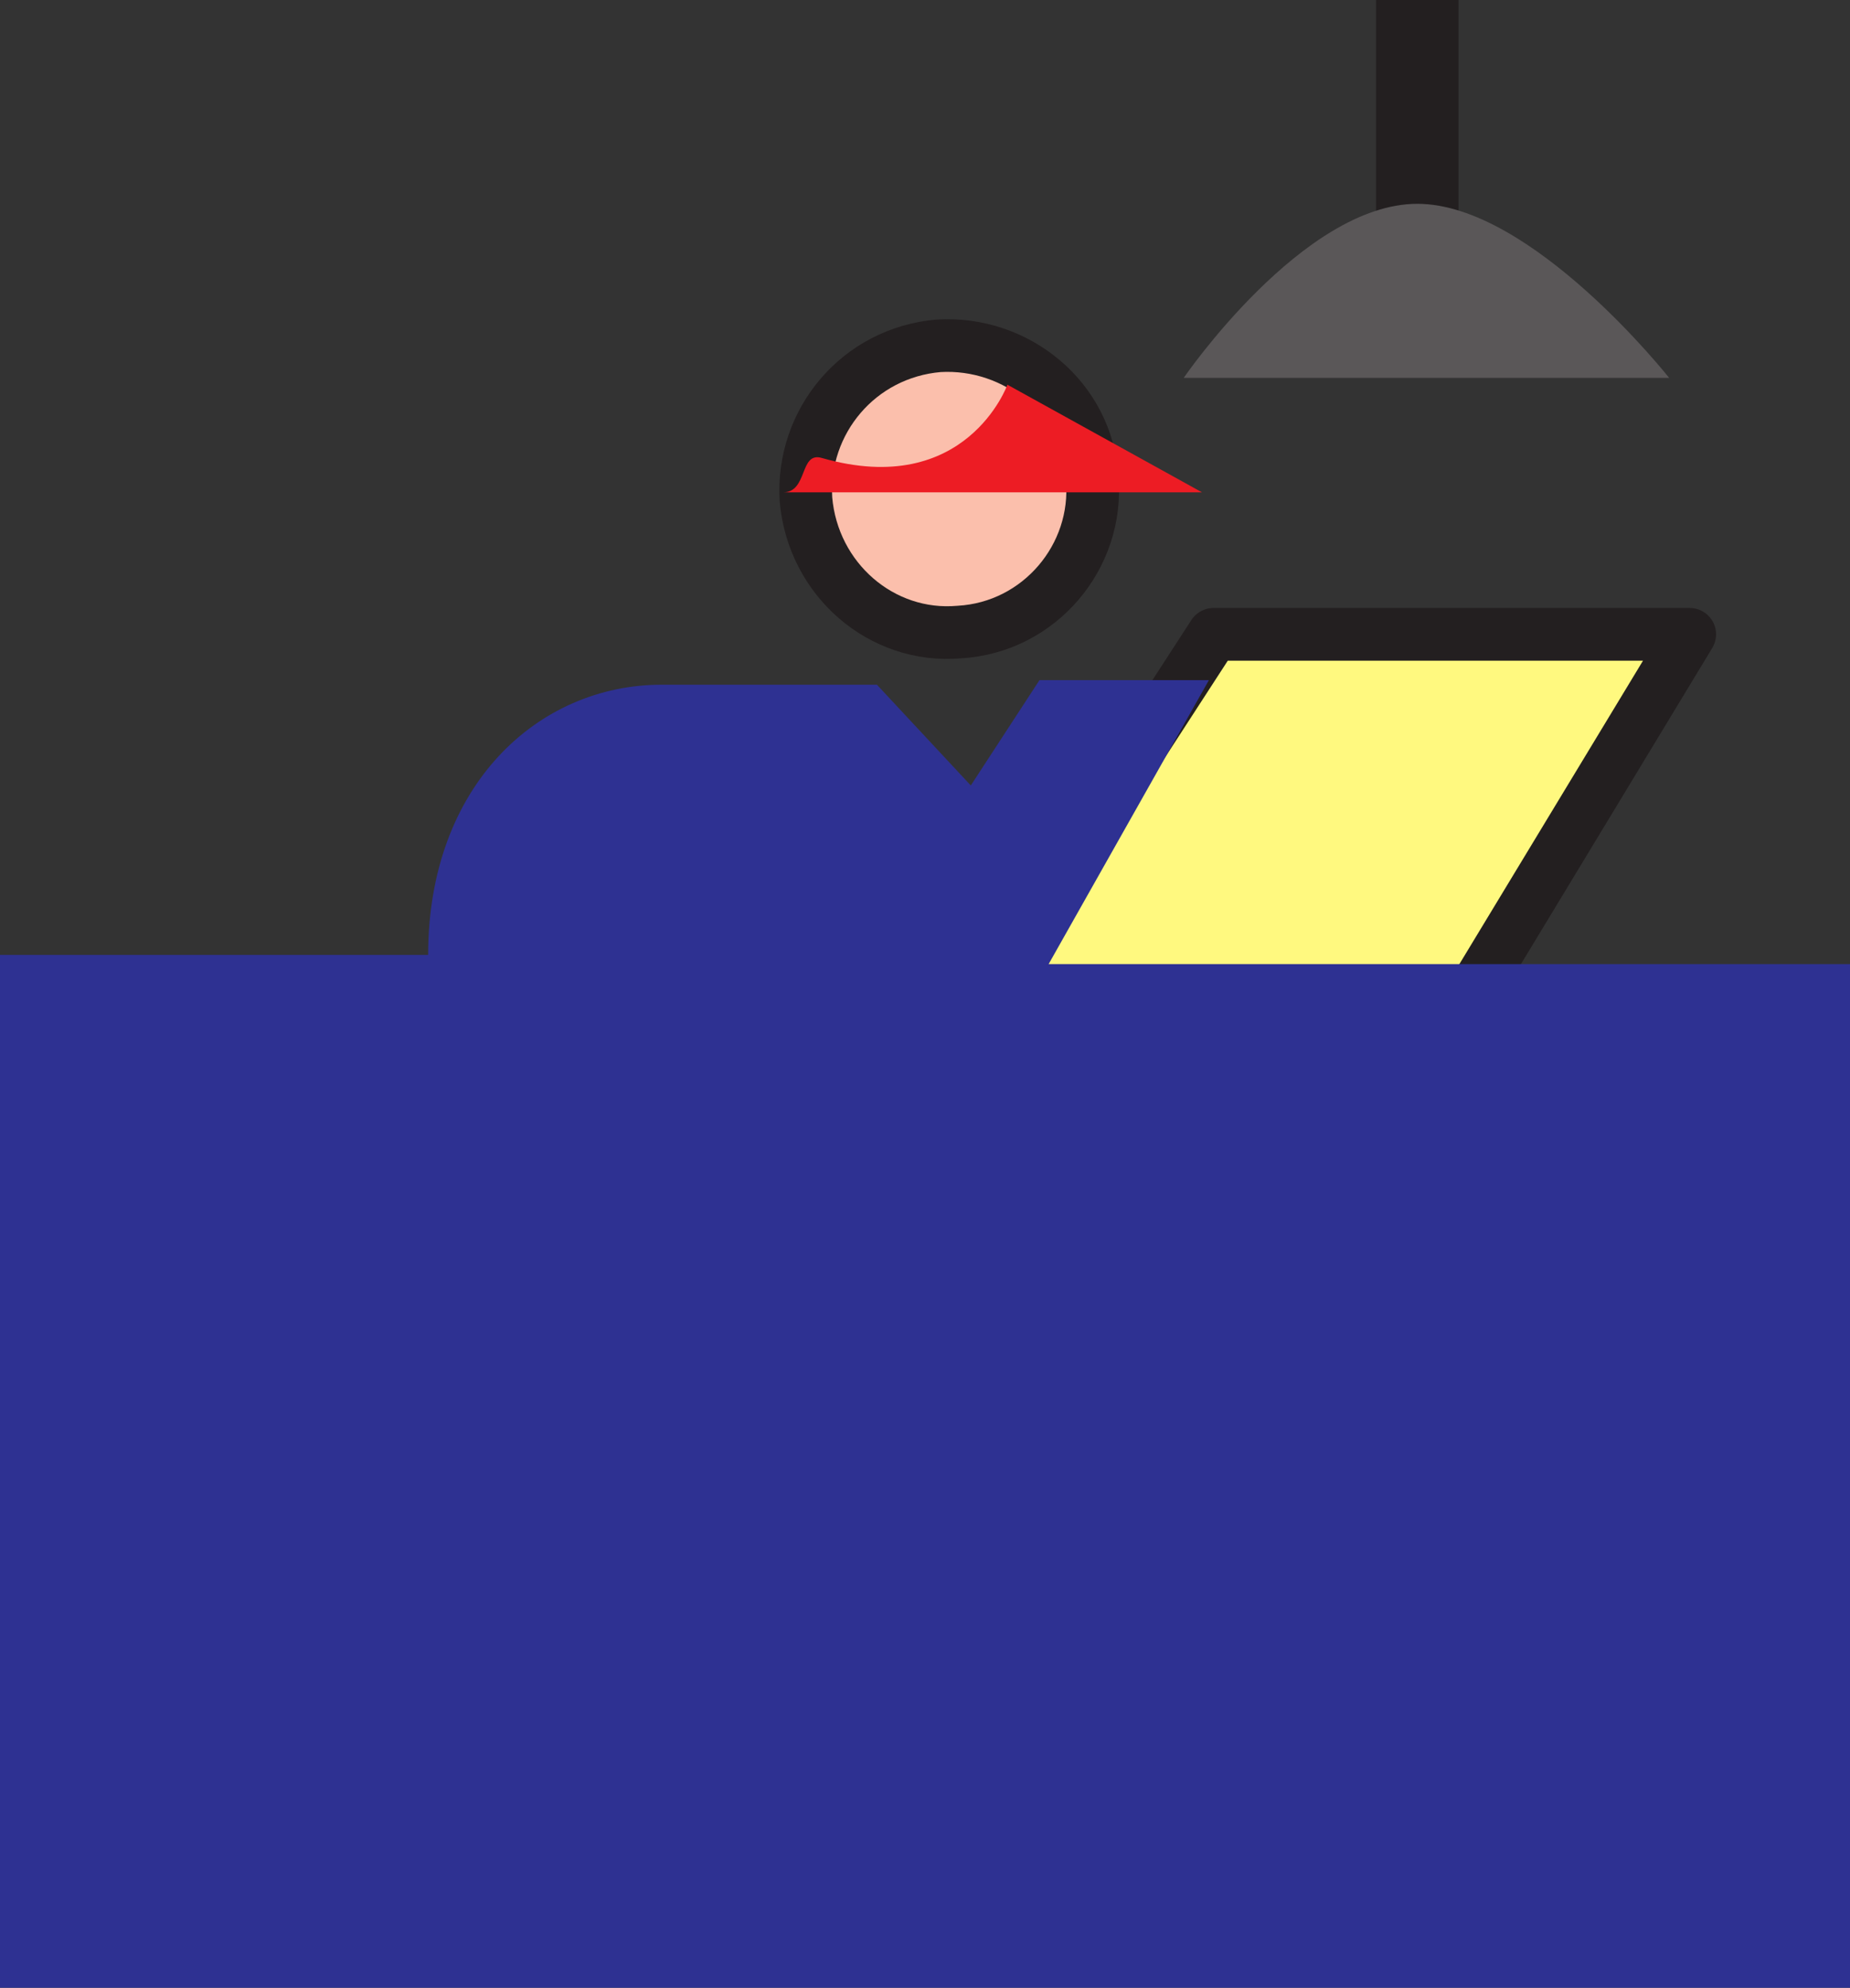
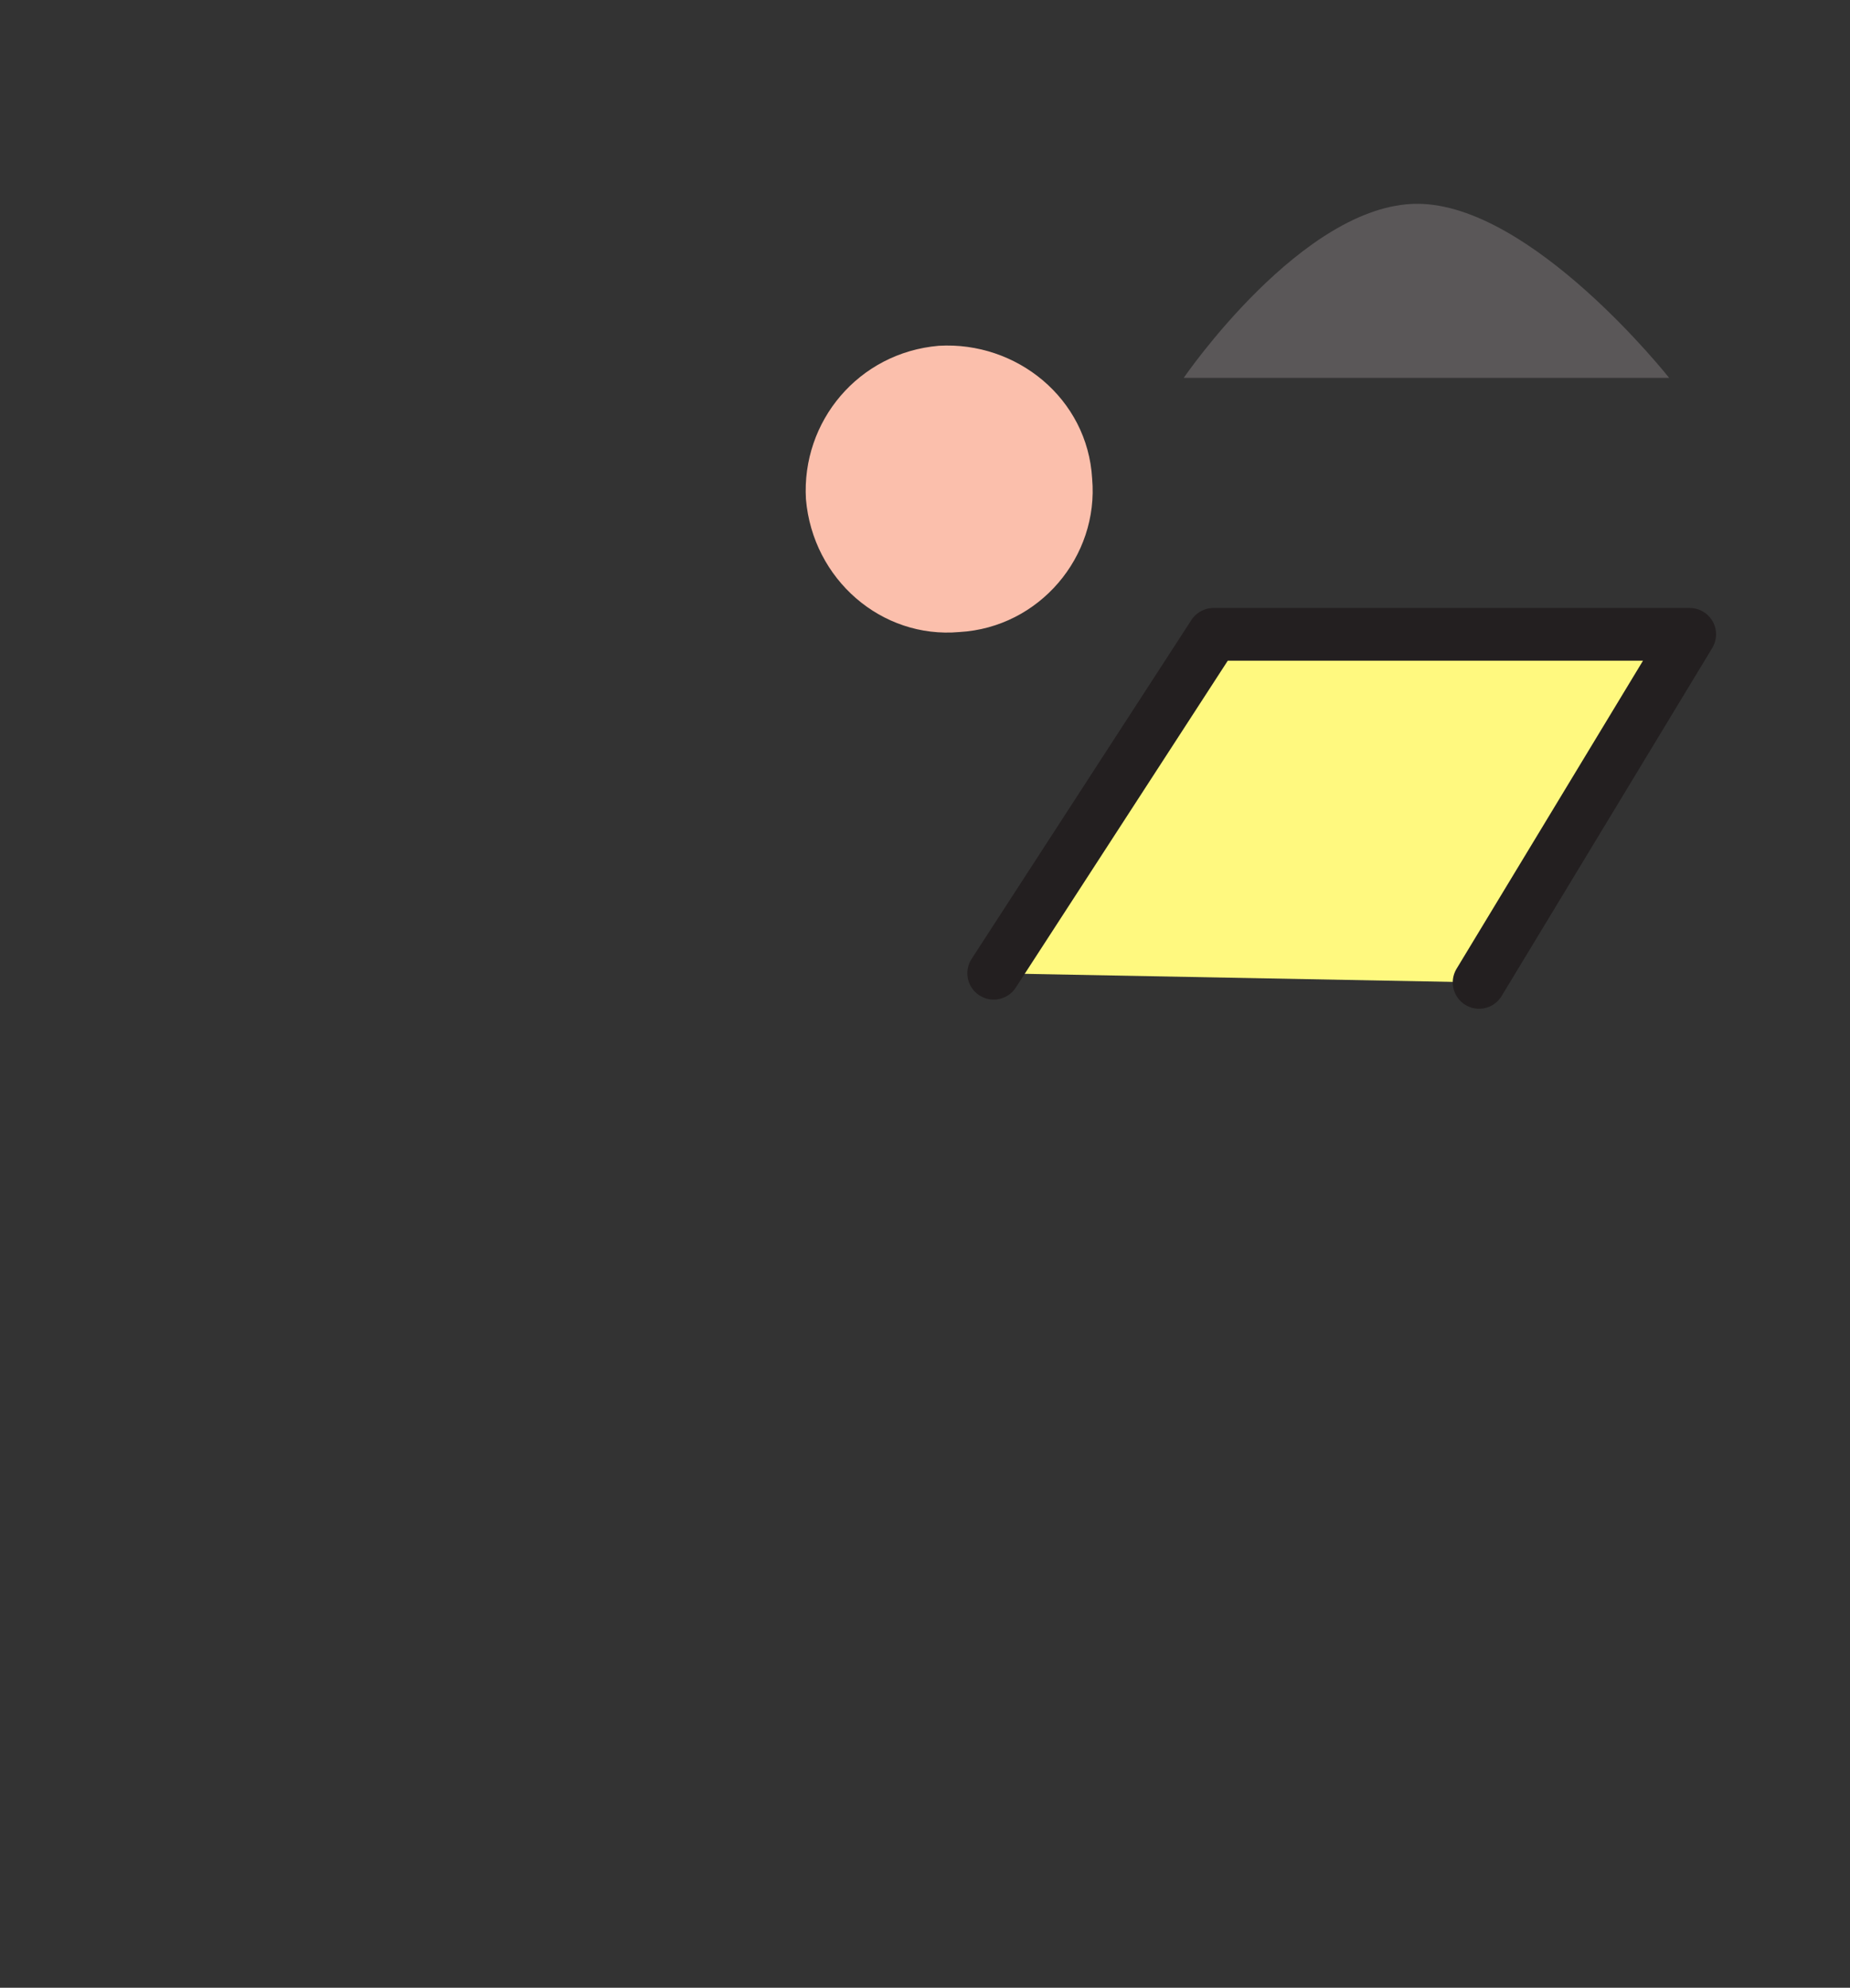
<svg xmlns="http://www.w3.org/2000/svg" width="606" height="651">
  <rect width="100%" height="100%" fill="#333333" stroke="none" />
  <path fill="#fff97f" fill-rule="evenodd" stroke="#231f20" stroke-linecap="round" stroke-linejoin="round" stroke-miterlimit="10" stroke-width="17.25" d="m325.5 318.75 72-111h156l-69 114" />
  <path fill="#fbbfac" fill-rule="evenodd" d="M314.25 207c26.25-1.5 45.75-24.75 43.5-50.25-1.5-26.25-24.75-45-50.25-43.5-26.25 2.25-45 24.75-43.5 50.25 2.25 26.25 24.75 45.75 50.25 43.5" />
-   <path fill="none" stroke="#231f20" stroke-linecap="round" stroke-linejoin="round" stroke-miterlimit="10" stroke-width="17.25" d="M314.25 207c26.25-1.5 45.75-24.75 43.5-50.25-1.5-26.25-24.75-45-50.25-43.5-26.25 2.25-45 24.75-43.5 50.25 2.25 26.25 24.75 45.75 50.25 43.5zm0 0" />
-   <path fill="#231f20" fill-rule="evenodd" d="M477.75 99.75V0h-27v99.75h27" />
  <path fill="#5a5758" fill-rule="evenodd" d="M387.75 123.75s39-57 76.5-57 82.5 57 82.5 57h-159" />
-   <path fill="#2e3192" fill-rule="evenodd" d="m318 257.25-30.75-33h-70.5c-40.5 0-76.5 33-76.5 88.5H0V651h606V315.75H343.5l52.5-93h-55.5l-22.5 34.5" />
-   <path fill="#ed1c24" fill-rule="evenodd" d="M269.25 150c-7.5-2.25-4.5 11.25-12.75 11.25h137.25L330 126s-13.5 37.5-60.75 24" />
</svg>